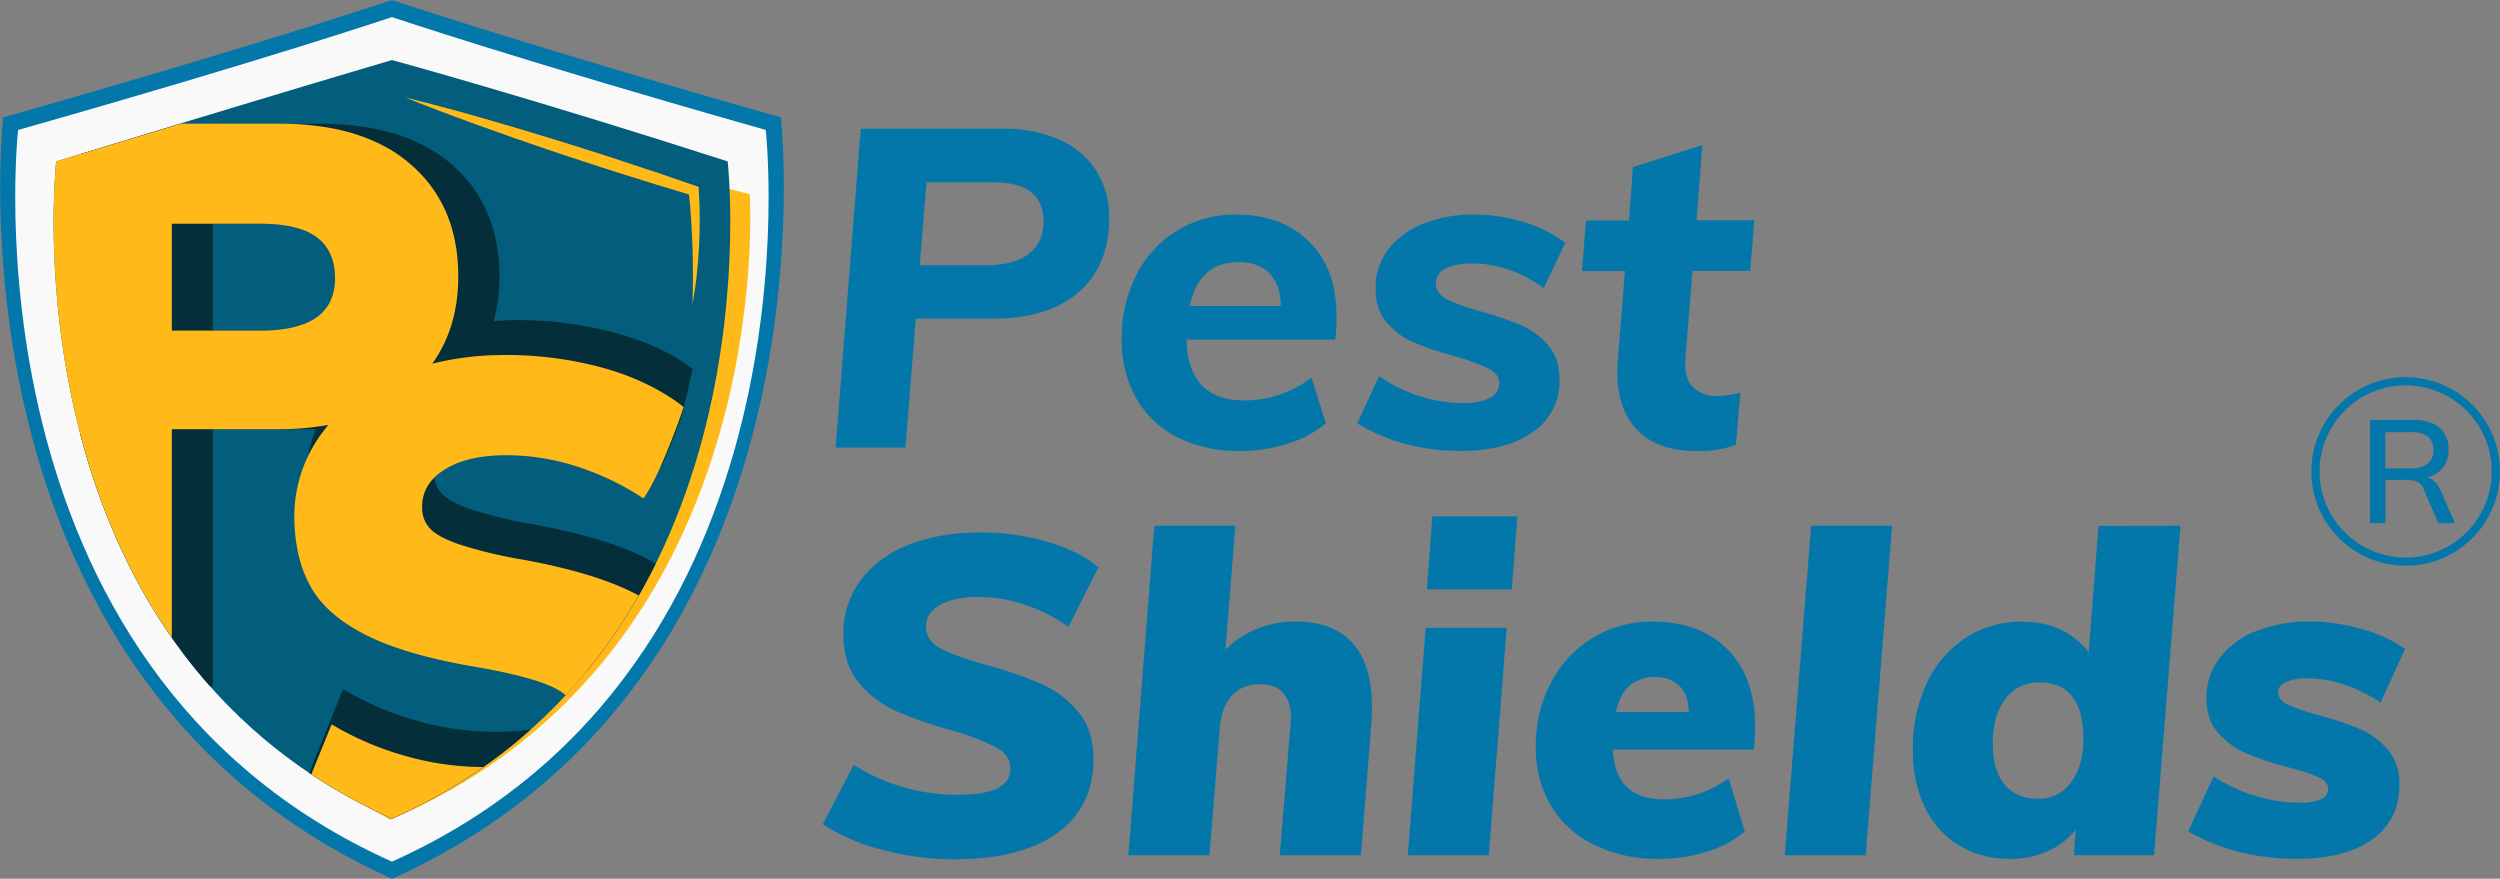
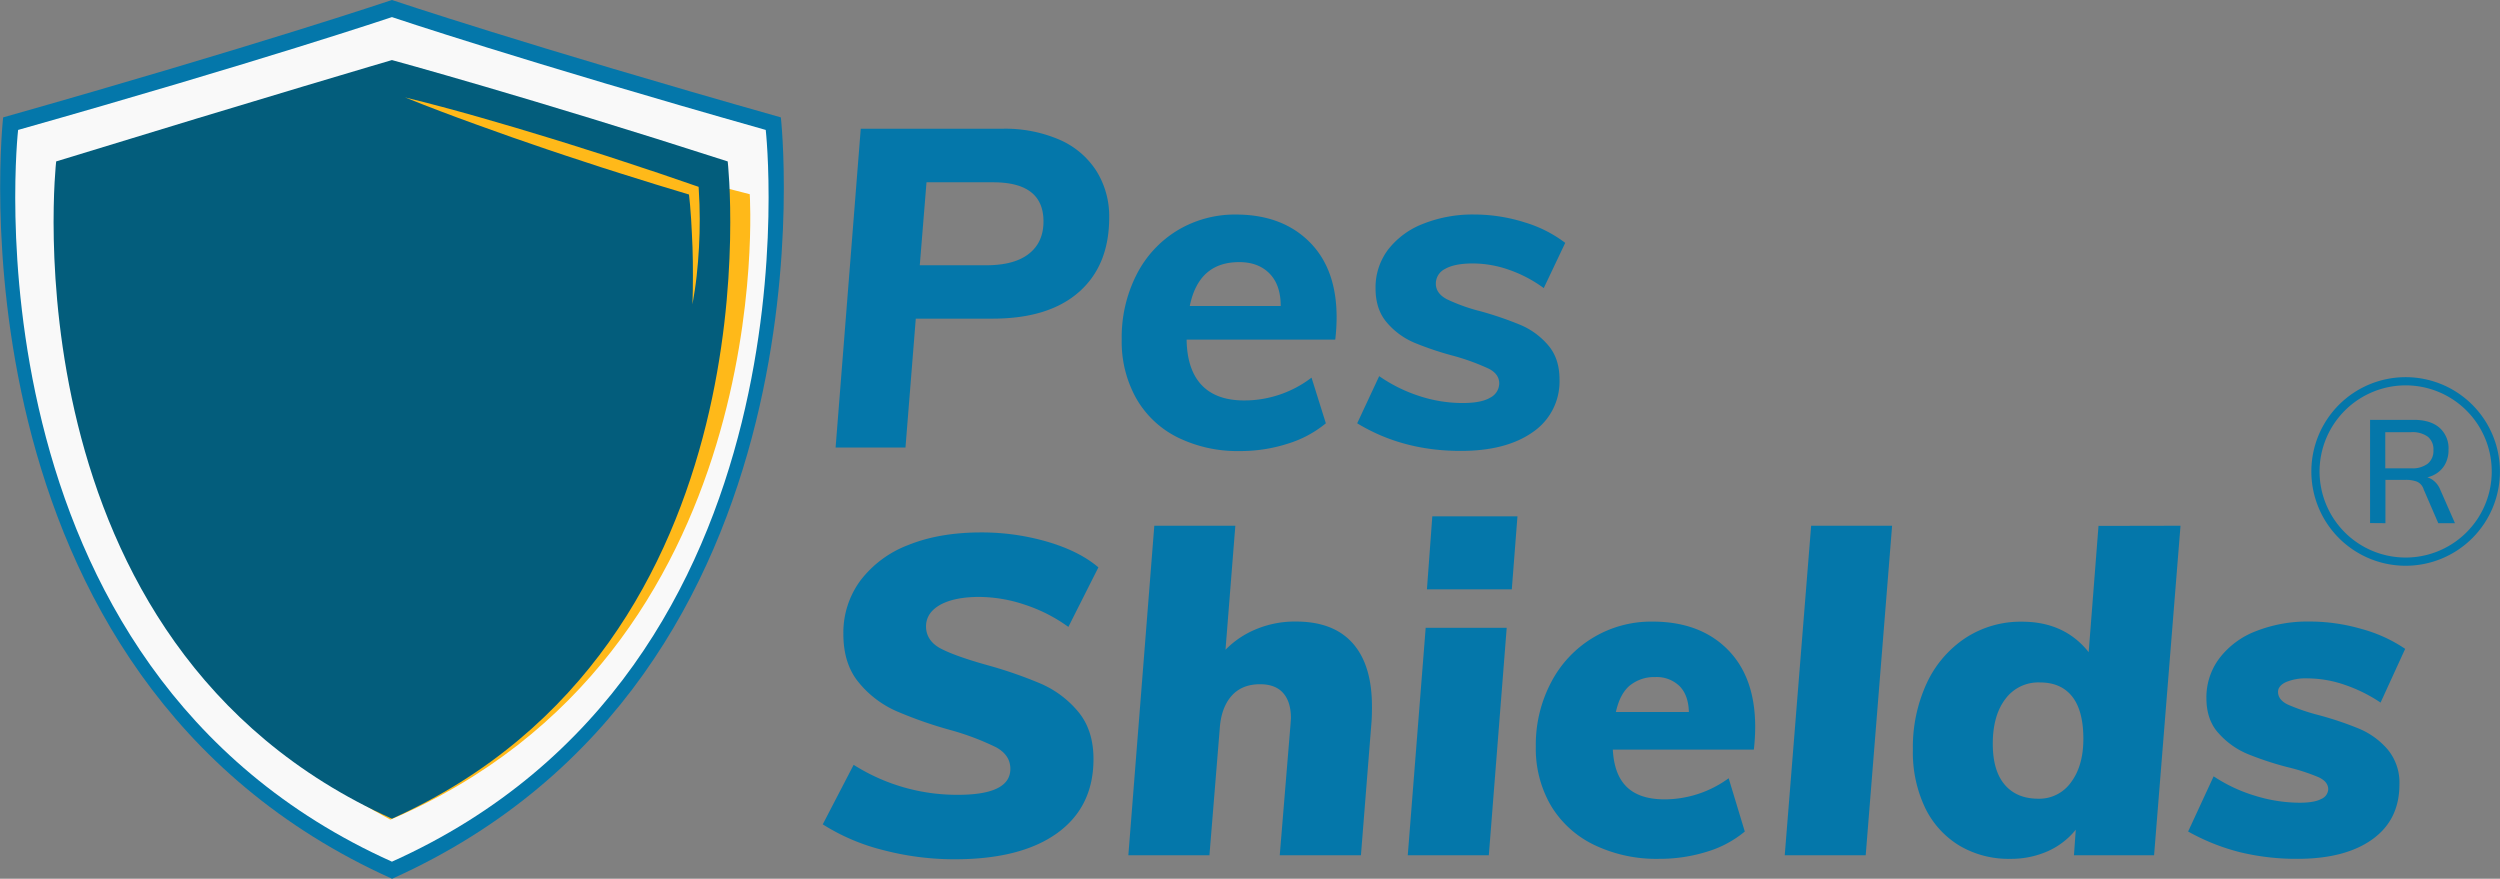
<svg xmlns="http://www.w3.org/2000/svg" viewBox="0 0 795.41 279.59">
  <rect x="0" y="0" width="795.41" height="279.59" fill="#808080" stroke="none" />
  <defs>
    <style>.cls-1{fill:none;}.cls-2{fill:#0477aa;}.cls-3{fill:#f9f9f9;}.cls-4{fill:#ffb919;}.cls-5{fill:#035d7c;}.cls-6{clip-path:url(#clip-path);}.cls-7{fill:#042e3a;}</style>
    <clipPath id="clip-path">
-       <path d="M231.53,51.36C164.62,45.5,124.7,19.11,124.7,19.11L17.87,51.36S.6,204.78,124.7,260.48C248.79,204.78,231.53,51.36,231.53,51.36Z" class="cls-1" />
-     </clipPath>
+       </clipPath>
  </defs>
  <g data-sanitized-data-name="Layer 2" data-name="Layer 2" id="Layer_2">
    <g data-sanitized-data-name="Layer 1" data-name="Layer 1" id="Layer_1-2">
      <path d="M337.23,44.51a26.39,26.39,0,0,1,11.68,10,27.21,27.21,0,0,1,4,14.67q0,15.25-9.62,23.72t-27.42,8.48h-24.5l-3.28,41H265.86l8-101.42h45A43.54,43.54,0,0,1,337.23,44.51Zm-9.9,36.25Q332,77.13,332,70.44,332,58,316,58H294.78L292.64,84.4h21.08Q322.7,84.4,327.33,80.76Z" class="cls-2" />
      <path d="M416.57,76.92q8.69,8.61,8.69,24a61,61,0,0,1-.43,7.12H377.54q.13,9.54,4.77,14.46t13.6,4.91a35.2,35.2,0,0,0,21.37-7.26l4.56,14.53a35.2,35.2,0,0,1-12.11,6.48,49.08,49.08,0,0,1-15.24,2.35,43.22,43.22,0,0,1-19.8-4.34,31,31,0,0,1-13.17-12.4A36.85,36.85,0,0,1,356.89,108a43.9,43.9,0,0,1,4.7-20.58,34.89,34.89,0,0,1,13-14.1,35.42,35.42,0,0,1,18.73-5.06Q407.89,68.3,416.57,76.92Zm-38,20.44h28.91q0-6.69-3.56-10.33t-9.68-3.63Q381.39,83.4,378.54,97.36Z" class="cls-2" />
      <path d="M431.81,134.68l7-15a48.65,48.65,0,0,0,12.82,6.34,44.31,44.31,0,0,0,13.67,2.21q6,0,8.83-1.71A5.15,5.15,0,0,0,477,122q0-3-3.34-4.7a72.34,72.34,0,0,0-10.9-4A99.93,99.93,0,0,1,449.9,109a23.54,23.54,0,0,1-8.62-6.34q-3.63-4.2-3.63-10.9a20,20,0,0,1,3.92-12.25,25.79,25.79,0,0,1,11.11-8.26,42.56,42.56,0,0,1,16.45-3A53.19,53.19,0,0,1,485,70.72a40.52,40.52,0,0,1,13,6.55l-6.83,14.39a41.87,41.87,0,0,0-11.11-5.84,35.2,35.2,0,0,0-11.4-2c-3.89,0-6.84.57-8.83,1.71a5.21,5.21,0,0,0-3,4.7c0,2.09,1.18,3.75,3.56,5a57.78,57.78,0,0,0,10.83,3.85A110.39,110.39,0,0,1,484,103.48a23.72,23.72,0,0,1,8.55,6.34q3.63,4.2,3.63,10.9a19.45,19.45,0,0,1-8.47,16.74q-8.48,6-22.87,6Q446.34,143.51,431.81,134.68Z" class="cls-2" />
-       <path d="M536.22,114.31q-.44,6,2.42,8.83a10.59,10.59,0,0,0,7.84,2.85,26.65,26.65,0,0,0,7.26-1.14l-1.43,16.67a33.44,33.44,0,0,1-12.53,2q-12.25,0-18.73-6.55t-6.48-18.52a34.71,34.71,0,0,1,.14-3.7L517,86.25H503.31l1.29-16.1h13.67l1.28-17,22.08-7-1.85,23.93h18.38l-1.29,16.1H538.5Z" class="cls-2" />
      <path d="M281,270.47a65.5,65.5,0,0,1-19.23-8.19l9.83-18.94a61.38,61.38,0,0,0,33.19,9.54q16.67,0,16.67-8.26c0-2.94-1.55-5.25-4.63-6.91a84.19,84.19,0,0,0-14.6-5.48A132.13,132.13,0,0,1,285,226.17a32.28,32.28,0,0,1-11.75-9q-4.92-5.91-4.92-15.46a27.9,27.9,0,0,1,5.42-17A34.45,34.45,0,0,1,289,173.4q9.9-4,23.15-4a74.59,74.59,0,0,1,21.22,3q10.11,3,16.1,8.12l-9.55,18.94a50.45,50.45,0,0,0-13.81-7.05,46.37,46.37,0,0,0-14.53-2.49q-7.84,0-12.4,2.49c-3,1.67-4.55,4-4.55,6.91s1.54,5.37,4.63,7,8,3.37,14.74,5.27a136.85,136.85,0,0,1,17.31,6A32.11,32.11,0,0,1,343,226.39q4.9,5.84,4.91,15.1,0,15.24-11.54,23.57t-32.62,8.33A89.19,89.19,0,0,1,281,270.47Z" class="cls-2" />
      <path d="M430.38,204.66q6.14,6.92,6.13,20.16c0,2.09-.05,3.7-.14,4.84L433,272.11H407.17l3.41-41.45.15-2.14c0-3.51-.84-6.19-2.5-8.05s-4.1-2.77-7.33-2.77c-3.9,0-6.93,1.26-9.12,3.77s-3.42,6-3.7,10.33l-3.28,40.31H359l8.26-104.84h25.78l-3.13,39.46a28.9,28.9,0,0,1,9.76-6.55,32.12,32.12,0,0,1,12.6-2.43Q424.26,197.75,430.38,204.66Z" class="cls-2" />
      <path d="M453.6,199.75h25.78l-5.69,72.36H447.9Zm29.2-35.47L481,187.5H454l1.71-23.22Z" class="cls-2" />
      <path d="M549.61,206.59q8.82,8.83,8.83,24.64a64.59,64.59,0,0,1-.43,7.26H513.14c.29,5.42,1.8,9.4,4.56,12s6.74,3.84,12,3.84A34.76,34.76,0,0,0,550,247.61l5.13,16.95a34.16,34.16,0,0,1-12,6.41,50.43,50.43,0,0,1-15.32,2.28,45.66,45.66,0,0,1-20.58-4.42,32.37,32.37,0,0,1-13.75-12.46,36,36,0,0,1-4.84-18.87A42.52,42.52,0,0,1,493.56,217a35.82,35.82,0,0,1,32.12-19.23Q540.77,197.75,549.61,206.59Zm-31,11.46q-3.21,2.64-4.49,8.48h23.22c-.1-3.61-1.09-6.36-3-8.26a10.41,10.41,0,0,0-7.7-2.85A12.25,12.25,0,0,0,518.63,218.05Z" class="cls-2" />
      <path d="M576.24,167.27H602l-8.4,104.84H567.84Z" class="cls-2" />
      <path d="M693.76,167.27l-8.41,104.84H659.86l.57-8.12a24,24,0,0,1-8.91,6.84,28.88,28.88,0,0,1-12,2.42,30.61,30.61,0,0,1-16.1-4.2,28.55,28.55,0,0,1-10.9-12,41,41,0,0,1-3.91-18.52A48.47,48.47,0,0,1,613,217.41,34.77,34.77,0,0,1,625.31,203a32.11,32.11,0,0,1,18-5.2q13.53,0,21.23,9.69l3.13-40.17Zm-34.83,81.62q3.92-5.26,3.92-13.81c0-6-1.19-10.47-3.56-13.47s-5.8-4.48-10.26-4.48a13,13,0,0,0-11,5.27q-4,5.26-4,14.24,0,8.55,3.78,13t10.61,4.48A12.38,12.38,0,0,0,658.93,248.89Z" class="cls-2" />
      <path d="M712.84,271.18a67.69,67.69,0,0,1-16.66-6.62L704.3,247a49.8,49.8,0,0,0,13.24,6.2,48.52,48.52,0,0,0,14.11,2.2q4.7,0,6.91-1.21a3.51,3.51,0,0,0,2.2-3.06q0-2.41-3.06-3.84a61.43,61.43,0,0,0-9.61-3.14,101.21,101.21,0,0,1-13.18-4.34,25.52,25.52,0,0,1-9-6.48Q702,229.1,702,222.11a20.64,20.64,0,0,1,4.13-12.67,26.5,26.5,0,0,1,11.61-8.62,45,45,0,0,1,17.16-3.07,59.26,59.26,0,0,1,16.45,2.36,46.42,46.42,0,0,1,13.89,6.33l-7.83,17.1a48.2,48.2,0,0,0-11.54-5.7,36.41,36.41,0,0,0-11.54-2,16.36,16.36,0,0,0-7.12,1.22c-1.62.8-2.42,1.83-2.42,3.06q0,2.56,3.13,4.06a66.29,66.29,0,0,0,9.83,3.35,106.17,106.17,0,0,1,12.89,4.34,24.44,24.44,0,0,1,9,6.55,16.48,16.48,0,0,1,3.77,11.18q0,11.27-8.62,17.45t-23.71,6.2A76.18,76.18,0,0,1,712.84,271.18Z" class="cls-2" />
      <path d="M248.44,37.35C168,14.57,124.7,0,124.7,0S81.44,14.57,1,37.35c0,0-20,177.72,123.75,242.24C268.44,215.07,248.44,37.35,248.44,37.35Z" class="cls-2" />
      <path d="M243.63,41.34C166.27,19.44,124.7,5.44,124.7,5.44s-41.58,14-118.94,35.9c0,0-19.22,170.8,118.94,232.81C262.85,212.14,243.63,41.34,243.63,41.34Z" class="cls-3" />
      <path d="M238.54,61.79C171.88,44.84,131.72,31.15,131.72,31.15S91.79,56.22,24.89,61.79c0,0-15,137.82,99.31,199C248.29,207.86,238.54,61.79,238.54,61.79Z" class="cls-4" />
      <path d="M231.53,51.36C168.38,31,124.7,19.11,124.7,19.11S84.18,31,17.87,51.36c0,0-17.27,153.42,106.83,209.12C248.79,204.78,231.53,51.36,231.53,51.36Z" class="cls-5" />
      <g class="cls-6">
        <path d="M228.27,212.78q-.39-12.24-5.79-20.88t-18-14.81q-12.57-6.18-34.33-10.16A147.06,147.06,0,0,1,150,162.11q-6.76-2.34-9.3-4.94a9.55,9.55,0,0,1-2.67-6.61q-.22-7.35,6.53-11.91t18.13-4.93a72.24,72.24,0,0,1,23.29,3.16,103,103,0,0,1,24.51,11.59s4.5-10.28,6-15c1-3,3.87-16.05,3.87-16.05q-9.39-7.5-25.69-11.77a116.71,116.71,0,0,0-33.45-3.73c-1.4.05-2.76.13-4.12.22a53.66,53.66,0,0,0,1.81-14.16q0-22.39-15-35.5t-42.33-13.1H25.6V198.81l42.11,19.86V136.55h32.8A44.8,44.8,0,0,0,97.32,155q.41,12.69,5.7,21.44t18,14.93q12.67,6.16,35.32,9.9,17.94,3.23,24.53,6.91t6.77,9.71q.21,6.68-6.79,10.58t-20.38,4.33a91,91,0,0,1-26.3-3.06,98.47,98.47,0,0,1-25-10.46l-12.2,30q11.17,7.67,28.7,11.79A134.75,134.75,0,0,0,161,264.66q32.75-1.05,50.37-14.88T228.27,212.78ZM67.71,105.19v-34H95.93q12.31,0,18,4.37t5.71,12.88q0,16.8-23.74,16.8Z" class="cls-7" />
        <path d="M224.62,223.94q-.39-12.25-5.8-20.89t-18-14.81q-12.57-6.17-34.33-10.16a145.59,145.59,0,0,1-20.22-4.82q-6.76-2.34-9.3-4.94a9.49,9.49,0,0,1-2.66-6.6q-.24-7.35,6.53-11.92T159,144.87a72.61,72.61,0,0,1,23.3,3.16,86.32,86.32,0,0,1,22.41,10.54s2.6-3.14,6.75-13.11c5-12,6-16,6-16-6.26-5-15.62-9.81-26.49-12.66A116.35,116.35,0,0,0,157.52,113a92.84,92.84,0,0,0-20,2.71q8.28-11.48,8.28-27.81,0-22.39-15-35.5T88.49,39.34H12.56V198.81l42.11,18.85V136.55H88.49a89,89,0,0,0,16-1.36,47.52,47.52,0,0,0-3.4,4.51,44.46,44.46,0,0,0-7.41,26.44q.42,12.71,5.71,21.45t18,14.92q12.68,6.17,35.32,9.91,17.94,3.21,24.53,6.9T184,229q.21,6.67-6.8,10.58T156.8,244a90.94,90.94,0,0,1-26.29-3.06,98.2,98.2,0,0,1-25-10.47L93.34,260.47q11.16,7.66,28.69,11.79a134.87,134.87,0,0,0,35.35,3.55q32.75-1.05,50.36-14.88T224.62,223.94ZM82.89,105.19H54.67v-34H82.89q12.31,0,18,4.37t5.71,12.88Q106.63,105.19,82.89,105.19Z" class="cls-4" />
      </g>
      <path d="M128.88,31c7.84,1.9,15.61,4,23.35,6.2s15.45,4.5,23.13,6.86c3.86,1.15,7.68,2.41,11.51,3.61s7.67,2.43,11.48,3.7c7.65,2.48,15.26,5.07,22.86,7.71l1.06.36.06,1c.21,3.09.28,6.11.3,9.17s-.08,6.08-.24,9.12-.41,6.06-.74,9.08-.8,6-1.33,9c.08-3,.16-6,.14-9.07s0-6-.13-9-.25-6-.44-9-.44-6-.79-8.93l1.11,1.38q-11.55-3.45-23.05-7.1-5.76-1.8-11.48-3.71c-3.81-1.27-7.65-2.48-11.45-3.8q-11.43-3.86-22.78-8C143.89,36.86,136.35,34,128.88,31Z" class="cls-4" />
      <path d="M765.41,122.61A27.39,27.39,0,1,1,738,150a27.42,27.42,0,0,1,27.39-27.39m0-2.61a30,30,0,1,0,30,30,30,30,0,0,0-30-30Z" class="cls-2" />
      <path d="M754.07,166.42V133.58H768c3.5,0,6.22.84,8.15,2.5a8.71,8.71,0,0,1,2.88,7,9.35,9.35,0,0,1-1.3,5,8.33,8.33,0,0,1-3.68,3.19,13.21,13.21,0,0,1-5.59,1.09l.75-.74h1.26a6.18,6.18,0,0,1,3.42,1,7.11,7.11,0,0,1,2.49,3.13l4.7,10.71h-5.31l-4.65-10.76a3.85,3.85,0,0,0-2.17-2.47,10.25,10.25,0,0,0-3.61-.56h-6.38v13.79ZM758.91,149h8.24a8.06,8.06,0,0,0,5.29-1.49,5.23,5.23,0,0,0,1.79-4.28,5.17,5.17,0,0,0-1.79-4.29,8.3,8.3,0,0,0-5.29-1.44h-8.24Z" class="cls-2" />
    </g>
  </g>
</svg>